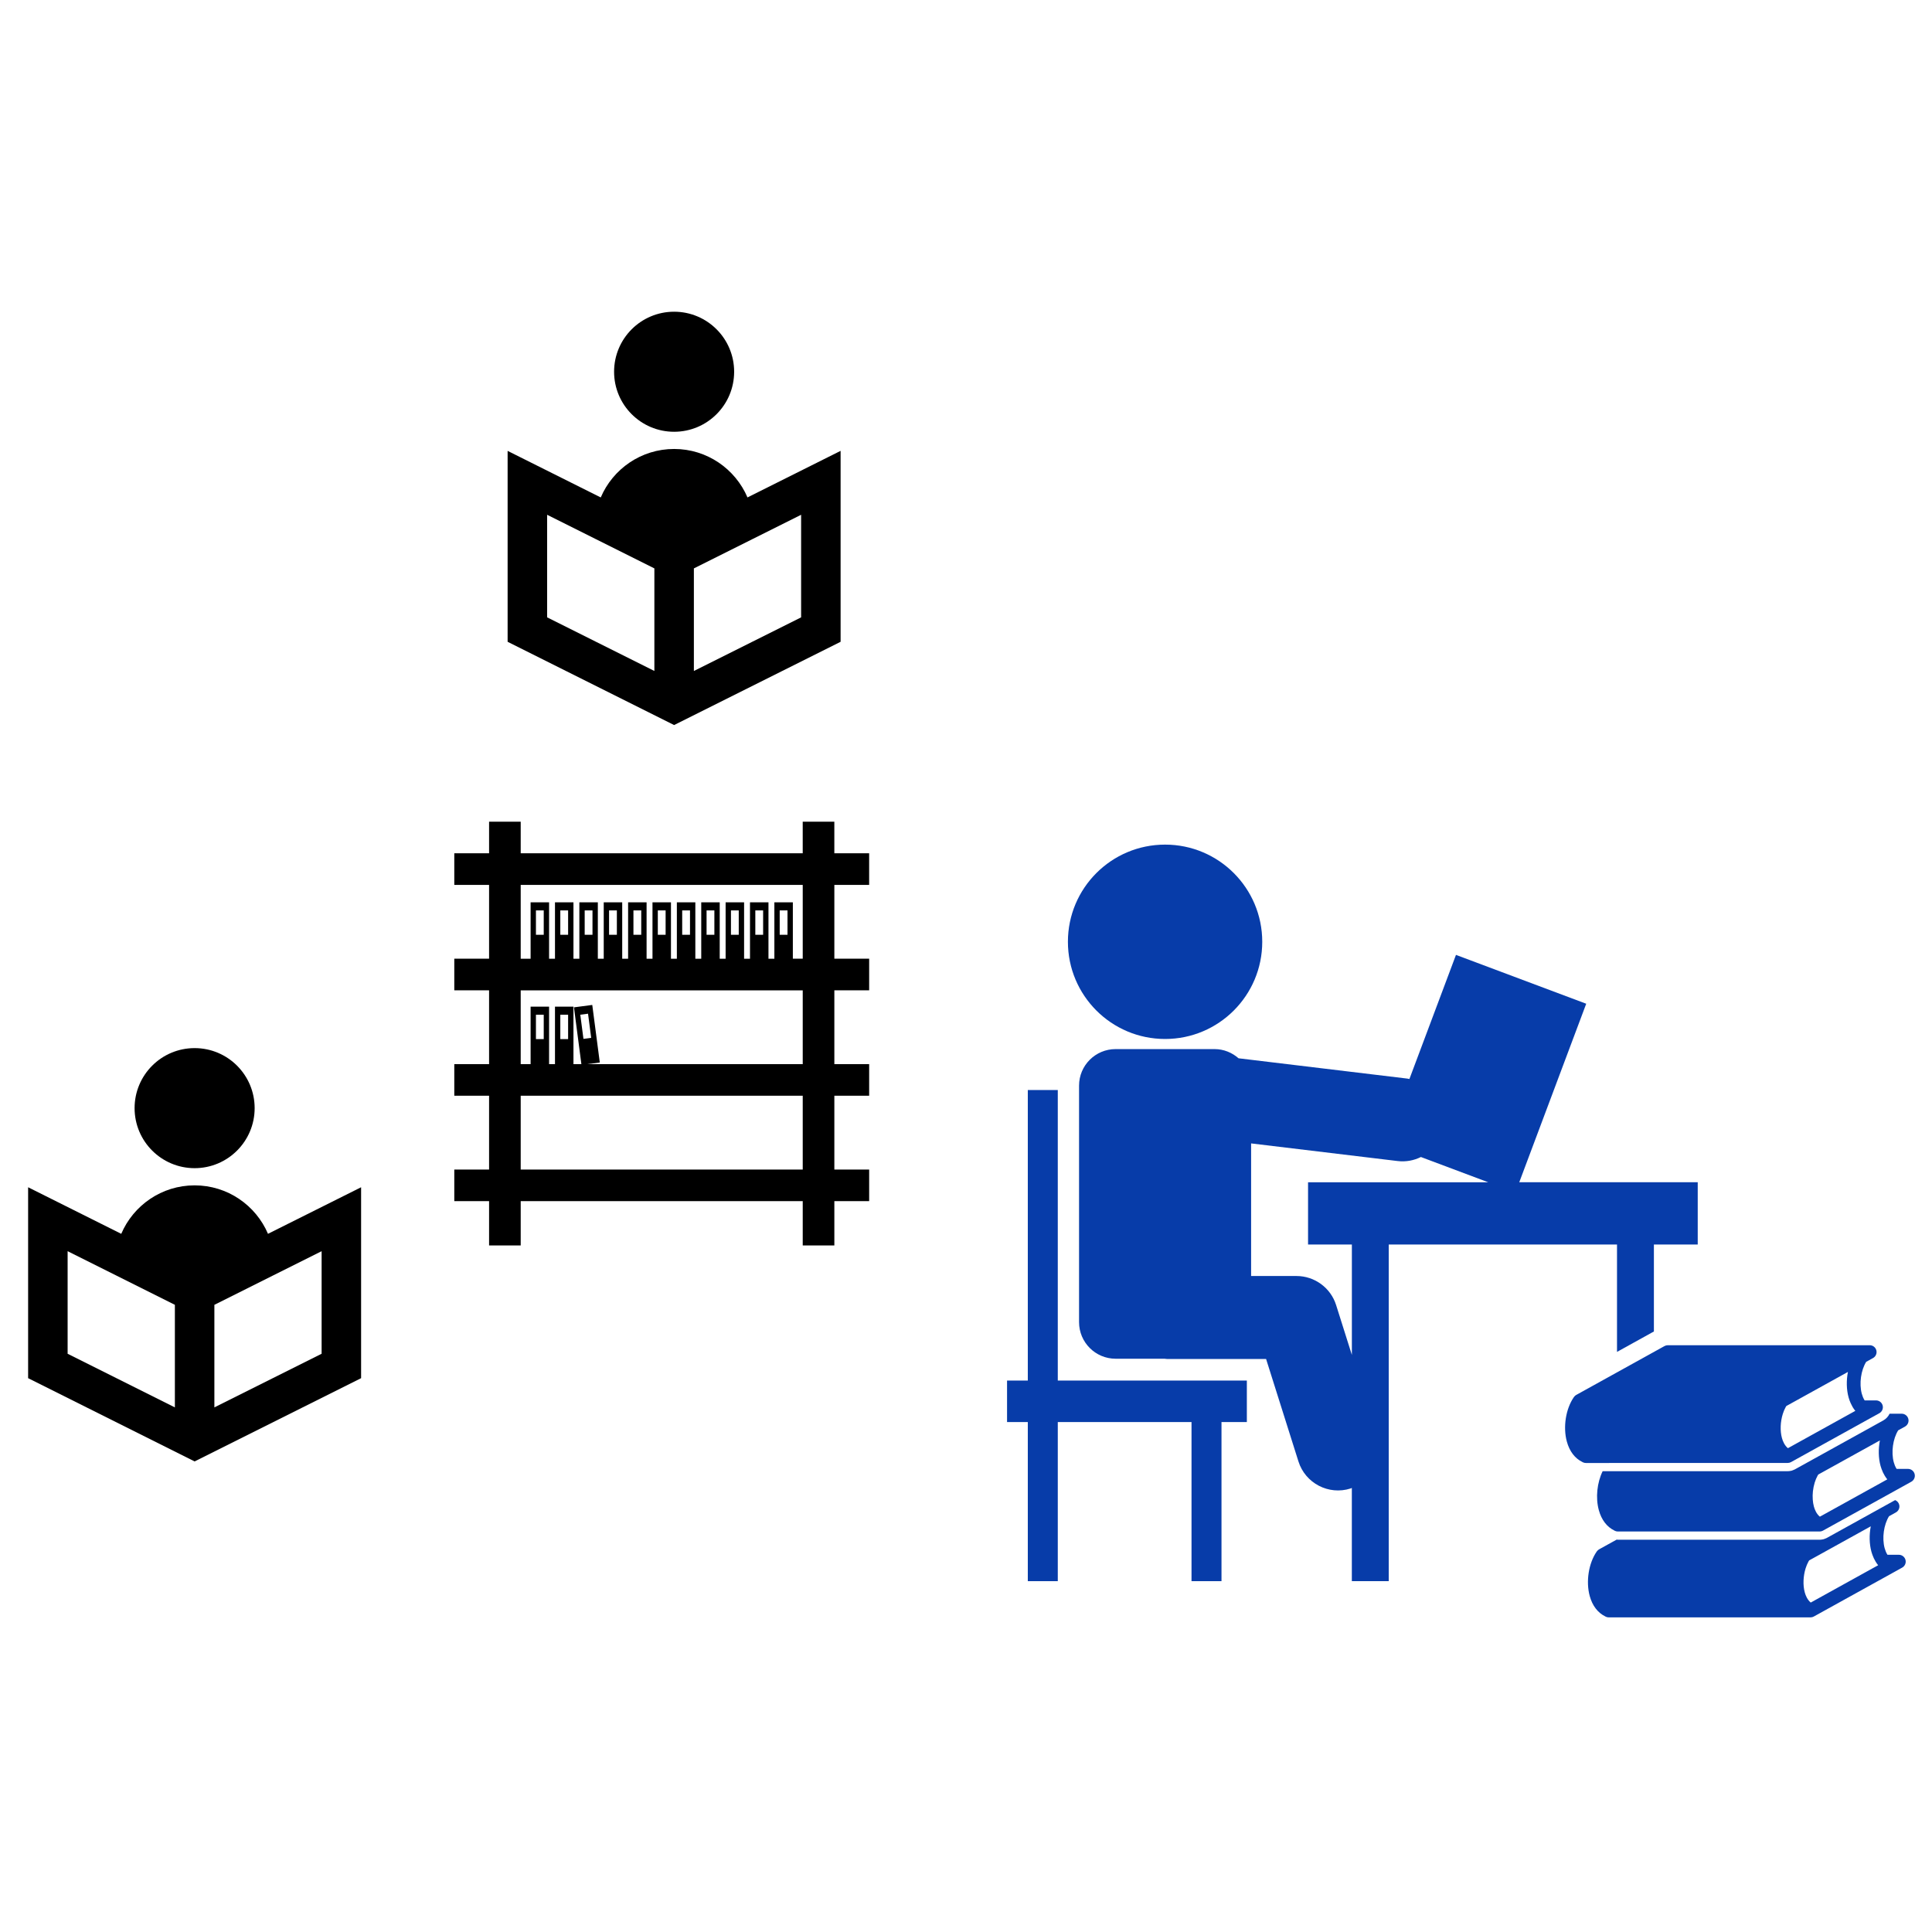
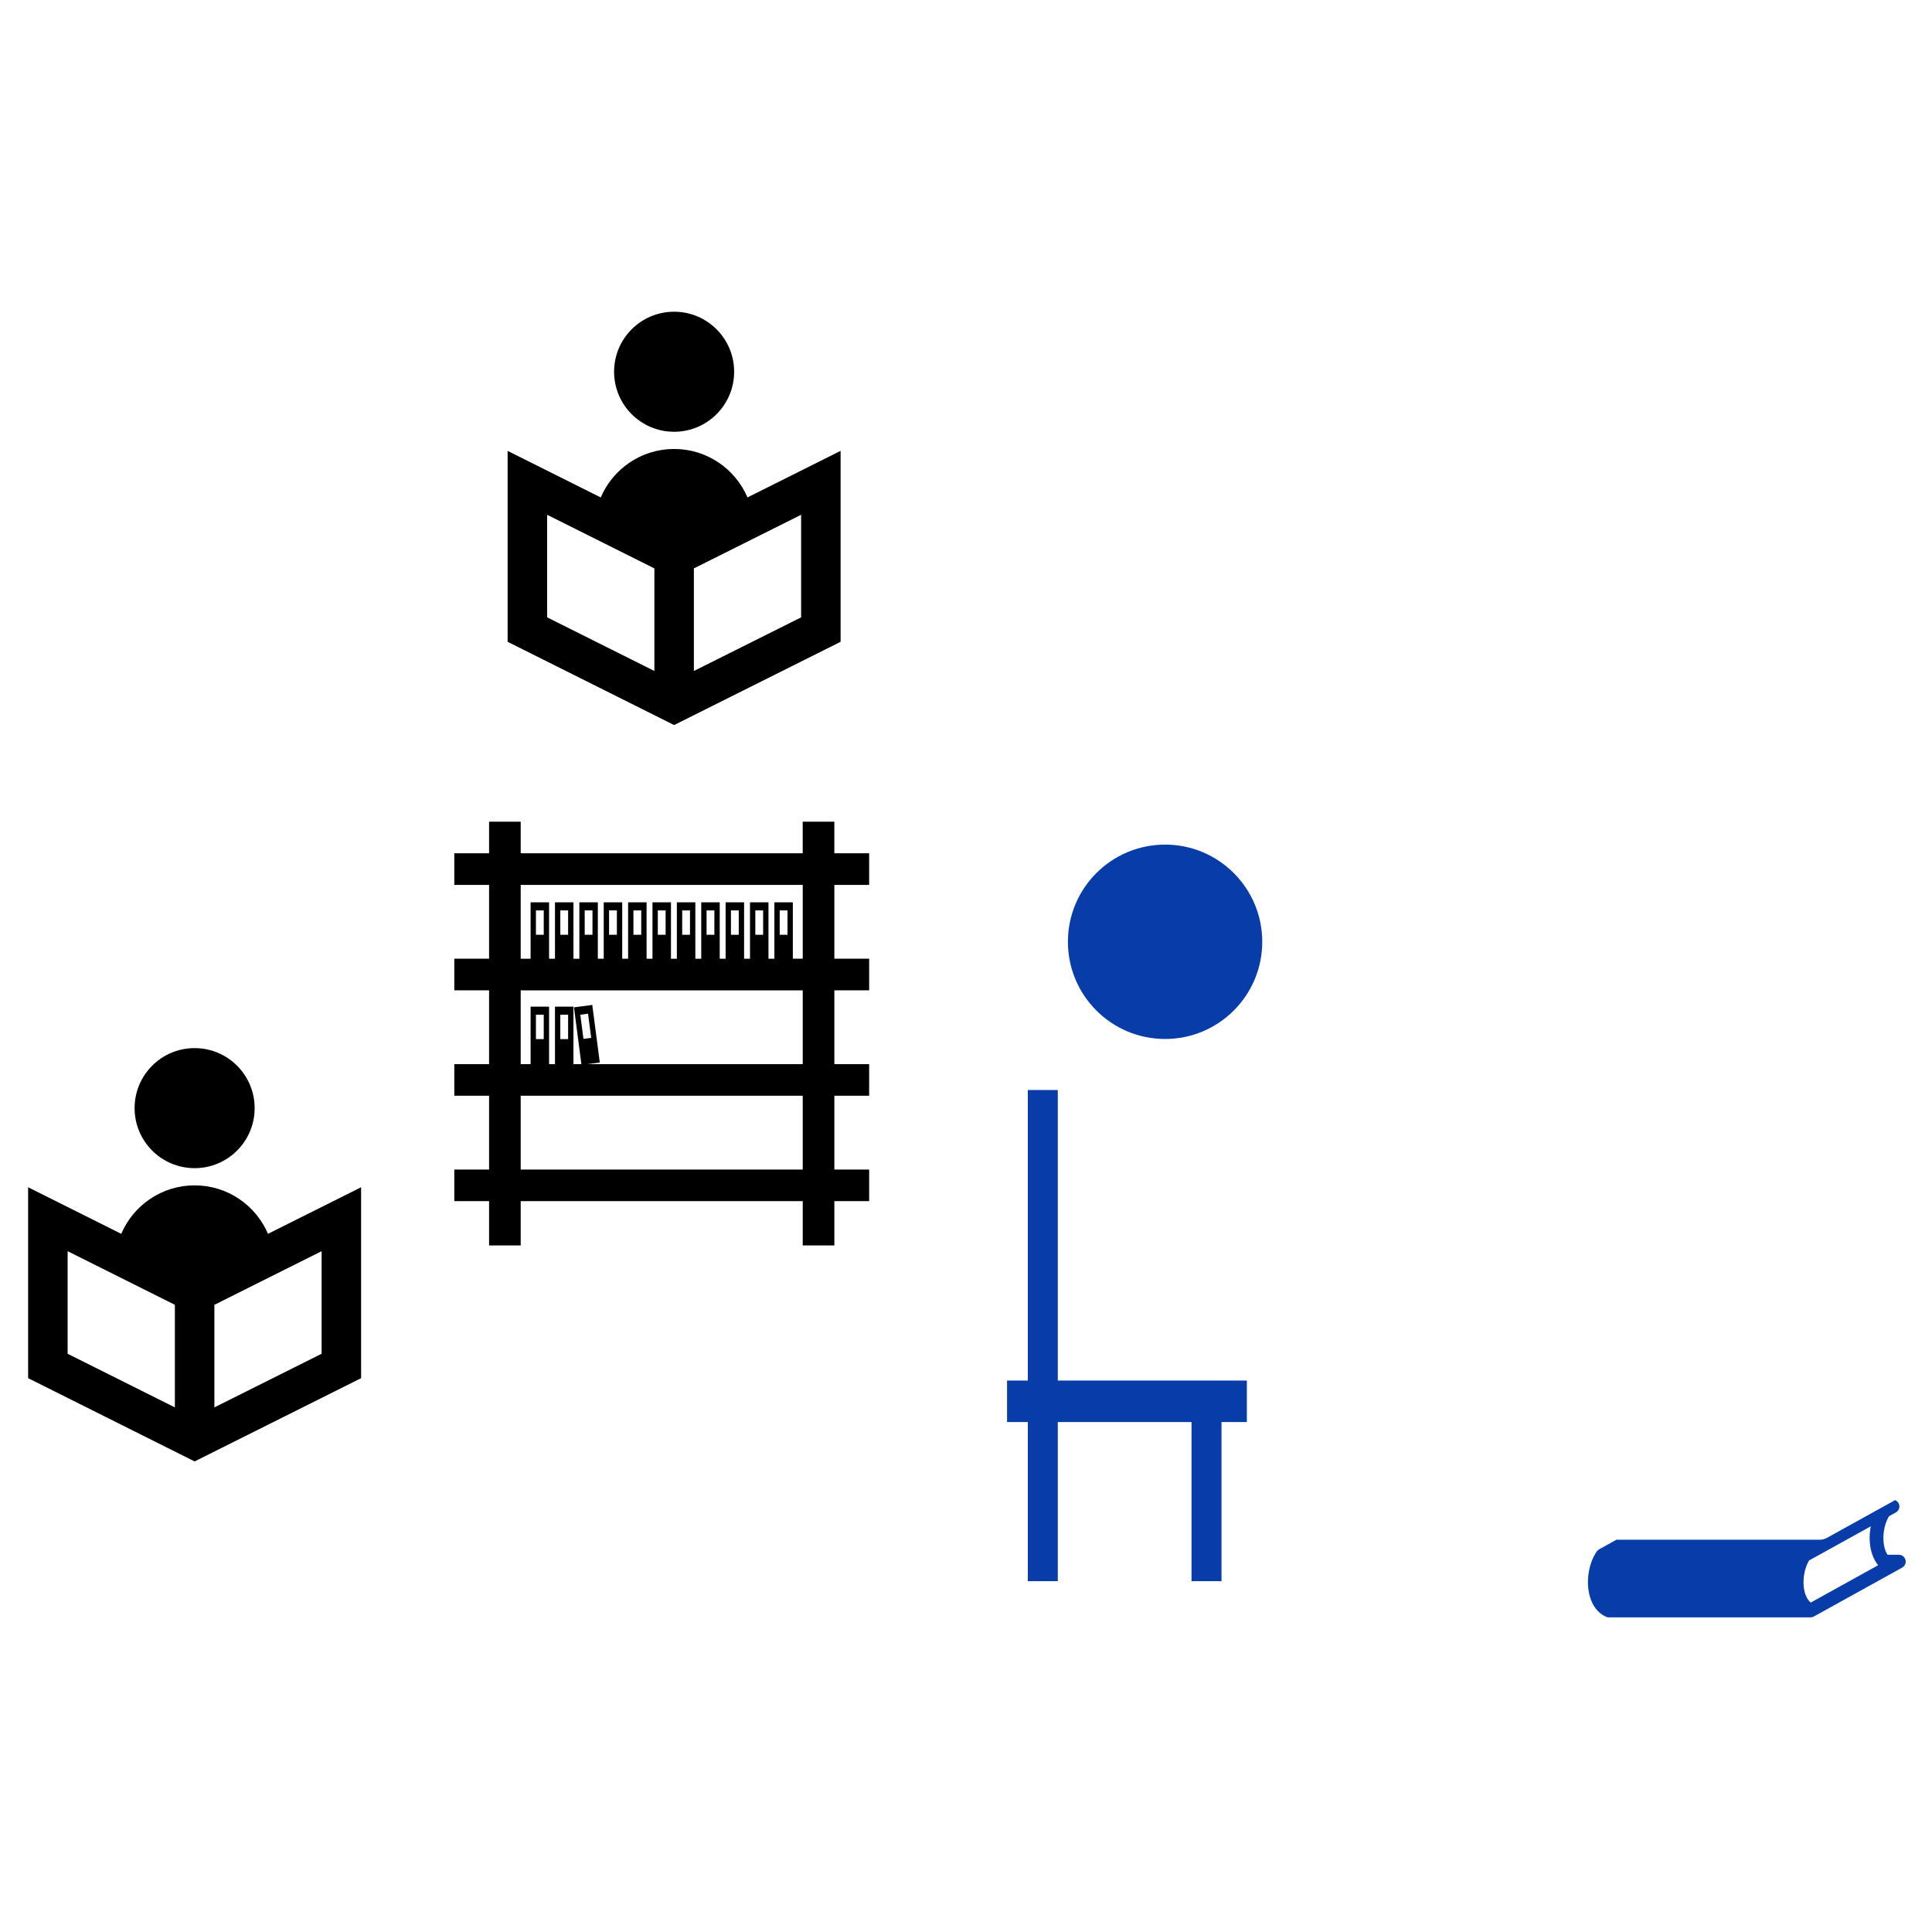
<svg xmlns="http://www.w3.org/2000/svg" version="1.1" id="レイヤー_1" x="0px" y="0px" width="128px" height="128px" viewBox="0 0 128 128" style="enable-background:new 0 0 128 128;" xml:space="preserve">
  <g>
    <g>
      <path style="fill:none;" d="M92.596,76.922l-9.707-1.168v8.785h3.009c1.196,0,2.262,0.781,2.622,1.921l1.044,3.307v-7.315h-2.903    v-4.125h11.937l-4.459-1.673C93.677,76.884,93.146,76.988,92.596,76.922z" />
      <g>
        <path style="fill:#073CA9;" d="M77.191,68.835c3.555,0,6.436-2.883,6.436-6.439c0-3.555-2.881-6.438-6.436-6.438     c-3.559,0-6.439,2.883-6.439,6.438C70.753,65.953,73.633,68.835,77.191,68.835z" />
        <g>
          <polygon style="fill:#073CA9;" points="68.095,104.756 70.081,104.756 70.081,94.215 78.941,94.215 78.941,104.756       80.927,104.756 80.927,94.215 82.607,94.215 82.607,91.466 70.081,91.466 70.081,72.217 68.095,72.217 68.095,91.466       66.72,91.466 66.72,94.215 68.095,94.215     " />
-           <path style="fill:#073CA9;" d="M109.576,82.452h2.903v-4.125h-11.824l4.436-11.827l-8.629-3.236l-3.085,8.224      c-0.042-0.007-0.081-0.022-0.124-0.027l-11.196-1.347c-0.427-0.375-0.98-0.609-1.593-0.609h-6.551      c-1.339,0-2.423,1.083-2.423,2.422v15.667c0,1.338,1.084,2.425,2.423,2.425h3.24c0.064,0.004,0.124,0.019,0.189,0.019h6.54      l2.143,6.786c0.457,1.448,2.002,2.251,3.45,1.794c0.031-0.01,0.058-0.027,0.088-0.038v6.176h2.444V82.452h15.124v7.115      l2.444-1.353V82.452z M86.662,78.328v4.125h2.903v7.315L88.52,86.46c-0.36-1.14-1.426-1.921-2.622-1.921h-3.009v-8.785      l9.707,1.168c0.55,0.066,1.081-0.038,1.543-0.267l4.459,1.673H86.662z" />
        </g>
      </g>
      <g>
        <path style="fill:#073CA9;" d="M125.804,103.008h-0.755c-0.091-0.144-0.149-0.301-0.187-0.439     c-0.183-0.671-0.056-1.558,0.292-2.116l0.453-0.251c0.181-0.1,0.272-0.31,0.22-0.51c-0.037-0.143-0.139-0.254-0.269-0.306     l-4.514,2.499c-0.011,0.006-0.021,0.011-0.032,0.017c-0.046,0.022-0.095,0.043-0.148,0.059c-0.017,0.007-0.035,0.013-0.051,0.017     c-0.019,0.005-0.039,0.009-0.059,0.012c-0.067,0.014-0.13,0.021-0.193,0.021h-13.373c-0.027,0-0.052-0.005-0.079-0.008     l-1.164,0.644c-0.003,0.002-0.005,0.003-0.007,0.005c-0.023,0.014-0.045,0.029-0.065,0.046c-0.005,0.006-0.01,0.011-0.015,0.015     c-0.02,0.018-0.038,0.038-0.055,0.06c-0.003,0.004-0.007,0.008-0.01,0.011c-0.003,0.004-0.005,0.01-0.008,0.013     c-0.001,0.002-0.002,0.003-0.004,0.005c-0.532,0.774-0.72,1.978-0.458,2.938c0.177,0.646,0.536,1.112,1.036,1.355     c0.006,0.003,0.012,0.007,0.017,0.009c0.006,0.003,0.012,0.006,0.019,0.009c0.005,0.002,0.01,0.003,0.015,0.006     c0.02,0.008,0.039,0.015,0.06,0.021c0.009,0.002,0.017,0.004,0.025,0.006c0.029,0.005,0.058,0.009,0.088,0.009h13.373     c0.034,0,0.067-0.005,0.101-0.013c0.004-0.001,0.008,0,0.012-0.002c0.004-0.001,0.008-0.004,0.012-0.005     c0.031-0.009,0.061-0.021,0.089-0.036c0.001,0,0.003-0.001,0.004-0.002l5.292-2.929h0l0.558-0.31c0.181-0.1,0.272-0.31,0.22-0.51     C126.192,103.148,126.011,103.008,125.804,103.008z M124.047,103.914l-4.081,2.26c-0.218-0.181-0.336-0.454-0.396-0.676     c-0.132-0.483-0.101-1.079,0.054-1.584c0.051-0.163,0.114-0.317,0.19-0.454c0.015-0.027,0.031-0.053,0.047-0.079l0.678-0.374     l3.405-1.885c-0.109,0.562-0.101,1.16,0.043,1.686c0.019,0.069,0.041,0.134,0.064,0.2c0.058,0.164,0.13,0.316,0.214,0.453     c0.051,0.085,0.107,0.167,0.168,0.241L124.047,103.914z" />
-         <path style="fill:#073CA9;" d="M126.849,97.658c-0.052-0.2-0.232-0.34-0.439-0.34h-0.755c-0.091-0.143-0.15-0.302-0.187-0.437     c-0.184-0.672-0.056-1.559,0.291-2.117l0.453-0.25c0.181-0.102,0.272-0.311,0.219-0.512c-0.051-0.2-0.232-0.34-0.439-0.34h-0.802     c-0.087,0.182-0.228,0.34-0.415,0.444l-0.551,0.305c-0.002,0.001-0.005,0.002-0.008,0.005l-5.292,2.929     c-0.011,0.007-0.023,0.012-0.035,0.017c-0.046,0.023-0.095,0.043-0.147,0.06c-0.015,0.006-0.03,0.011-0.044,0.015     c-0.022,0.006-0.043,0.01-0.065,0.013c-0.067,0.014-0.13,0.02-0.193,0.02h-12.26c-0.37,0.758-0.479,1.757-0.254,2.58     c0.177,0.647,0.535,1.114,1.036,1.355c0.006,0.002,0.011,0.008,0.017,0.011c0.006,0.002,0.012,0.006,0.019,0.009     c0.004,0.002,0.01,0.002,0.015,0.004c0,0.001,0.001,0.001,0.002,0.001c0.019,0.009,0.038,0.014,0.058,0.02     c0.008,0.002,0.017,0.004,0.025,0.007c0.029,0.006,0.058,0.009,0.088,0.009h0.891h12.481c0.034,0,0.068-0.005,0.101-0.013     c0.004-0.001,0.008,0,0.012-0.001c0.004-0.001,0.008-0.003,0.013-0.006c0.03-0.008,0.06-0.02,0.089-0.035     c0.001-0.001,0.003-0.002,0.004-0.003l3.716-2.056l0.972-0.538l0.604-0.335h0l0.558-0.309     C126.81,98.068,126.901,97.857,126.849,97.658z M120.571,100.484c-0.219-0.178-0.336-0.453-0.397-0.675     c-0.039-0.145-0.063-0.3-0.074-0.459c-0.012-0.179-0.01-0.362,0.01-0.545c0.022-0.199,0.062-0.396,0.118-0.579     c0.051-0.164,0.114-0.317,0.19-0.455c0.015-0.027,0.031-0.054,0.047-0.079l0.678-0.375l3.405-1.885     c-0.109,0.562-0.101,1.161,0.043,1.686c0.019,0.069,0.041,0.134,0.065,0.199c0.057,0.165,0.129,0.316,0.213,0.454     c0.052,0.085,0.107,0.166,0.168,0.241l-0.385,0.214l-1.048,0.579l-0.984,0.545L120.571,100.484z" />
-         <path style="fill:#073CA9;" d="M106.605,96.924h11.835c0.034,0,0.068-0.005,0.101-0.012c0.005-0.002,0.009-0.002,0.013-0.002     c0.004-0.001,0.008-0.003,0.012-0.005c0.031-0.009,0.061-0.02,0.089-0.034c0.002-0.001,0.003-0.001,0.005-0.003l5.292-2.93h0.001     l0.5-0.276l0.058-0.032c0.181-0.101,0.272-0.31,0.22-0.511c0-0.001,0-0.002-0.001-0.002c-0.052-0.2-0.232-0.337-0.439-0.337     h-0.755c-0.09-0.143-0.149-0.303-0.187-0.439c-0.183-0.671-0.056-1.558,0.291-2.116l0.453-0.251c0.181-0.1,0.272-0.31,0.22-0.511     c-0.052-0.2-0.232-0.339-0.44-0.339H110.5c-0.077,0-0.153,0.019-0.22,0.055l-5.85,3.239c-0.003,0.001-0.005,0.003-0.008,0.005     c-0.023,0.013-0.045,0.029-0.065,0.046c-0.006,0.004-0.01,0.009-0.015,0.015c-0.02,0.017-0.038,0.039-0.054,0.06     c-0.003,0.004-0.007,0.007-0.01,0.011c-0.003,0.004-0.006,0.01-0.009,0.014c-0.001,0.001-0.002,0.002-0.003,0.004     c-0.532,0.773-0.72,1.978-0.458,2.937c0.177,0.647,0.535,1.114,1.036,1.356c0.007,0.003,0.012,0.007,0.018,0.01     c0.006,0.003,0.012,0.007,0.019,0.01c0.005,0.002,0.01,0.002,0.015,0.004c0.019,0.008,0.039,0.015,0.059,0.021     c0.009,0.002,0.017,0.005,0.025,0.007c0.029,0.005,0.058,0.009,0.088,0.009h0.79H106.605z M119.025,92.779l3.405-1.885     c-0.109,0.561-0.101,1.16,0.043,1.686c0.019,0.069,0.042,0.133,0.064,0.2c0.043,0.12,0.095,0.231,0.152,0.337     c0.02,0.039,0.039,0.08,0.062,0.117c0.052,0.084,0.107,0.166,0.169,0.239l-0.34,0.189l-0.045,0.024l-4.081,2.26     c-0.218-0.179-0.336-0.454-0.397-0.676c-0.132-0.483-0.101-1.079,0.055-1.584c0.002-0.009,0.006-0.016,0.008-0.024     c0.049-0.156,0.109-0.3,0.181-0.429c0.015-0.028,0.031-0.055,0.047-0.08l0.066-0.037L119.025,92.779z" />
      </g>
    </g>
    <g>
      <g>
        <path d="M57.583,58.628v-2.095h-2.306v-2.095h-2.095v2.095H34.498v-2.095h-2.095v2.095h-2.305v2.095h2.305v4.889h-2.305v2.095     h2.305v4.889h-2.305v2.095h2.305v4.889h-2.305v2.095h2.305v2.933h2.095V79.58h18.685v2.933h2.095V79.58h2.306v-2.095h-2.306     v-4.889h2.306v-2.095h-2.306v-4.889h2.306v-2.095h-2.306v-4.889H57.583z M53.183,77.485H34.498v-4.889h18.685V77.485z      M35.507,68.845V67.23h0.517v1.615H35.507z M37.122,68.845V67.23h0.517v1.615H37.122z M53.183,70.501H38.918l0.82-0.107     l-0.499-3.814l-1.213,0.159l0.492,3.763h-0.525v-3.809h-1.224v3.809h-0.391v-3.809h-1.224v3.809h-0.656v-4.889h18.685V70.501z      M38.655,68.828l-0.209-1.601l0.513-0.067l0.209,1.601L38.655,68.828z M35.507,61.933v-1.615h0.517v1.615H35.507z M37.122,61.933     v-1.615h0.517v1.615H37.122z M38.737,61.933v-1.615h0.517v1.615H38.737z M40.352,61.933v-1.615h0.517v1.615H40.352z      M41.967,61.933v-1.615h0.517v1.615H41.967z M43.582,61.933v-1.615h0.517v1.615H43.582z M45.197,61.933v-1.615h0.517v1.615     H45.197z M46.812,61.933v-1.615h0.517v1.615H46.812z M48.427,61.933v-1.615h0.517v1.615H48.427z M50.042,61.933v-1.615h0.517     v1.615H50.042z M51.657,61.933v-1.615h0.517v1.615H51.657z M53.183,63.517h-0.655V59.78h-1.224v3.738h-0.391V59.78h-1.224v3.738     h-0.391V59.78h-1.224v3.738h-0.391V59.78h-1.224v3.738h-0.391V59.78h-1.224v3.738h-0.391V59.78h-1.224v3.738h-0.391V59.78h-1.224     v3.738h-0.391V59.78h-1.224v3.738h-0.391V59.78h-1.224v3.738h-0.391V59.78h-1.224v3.738h-0.391V59.78h-1.224v3.738h-0.656v-4.889     h18.685V63.517z" />
      </g>
      <circle cx="44.662" cy="24.629" r="3.977" />
      <path d="M44.662,29.745c-2.183,0-4.055,1.324-4.861,3.212l-6.17-3.085v12.648l11.031,5.516l11.03-5.516V29.871l-6.169,3.085    C48.716,31.069,46.844,29.745,44.662,29.745z M43.354,40.133v4.321l-7.106-3.553v-6.796l3.196,1.598l3.91,1.955V40.133z     M53.076,34.105v6.796l-7.105,3.553v-4.322v-2.474l3.909-1.955L53.076,34.105z" />
      <circle cx="12.894" cy="73.417" r="3.977" />
      <path d="M12.894,78.533c-2.183,0-4.055,1.324-4.861,3.211l-6.17-3.085v12.648l11.031,5.516l11.03-5.516V78.659l-6.169,3.085    C16.949,79.857,15.077,78.533,12.894,78.533z M11.586,88.922v4.321L4.48,89.69v-6.796l3.196,1.598l3.91,1.955V88.922z     M21.308,82.894v6.796l-7.105,3.553v-4.321v-2.474l3.909-1.955L21.308,82.894z" />
    </g>
  </g>
</svg>